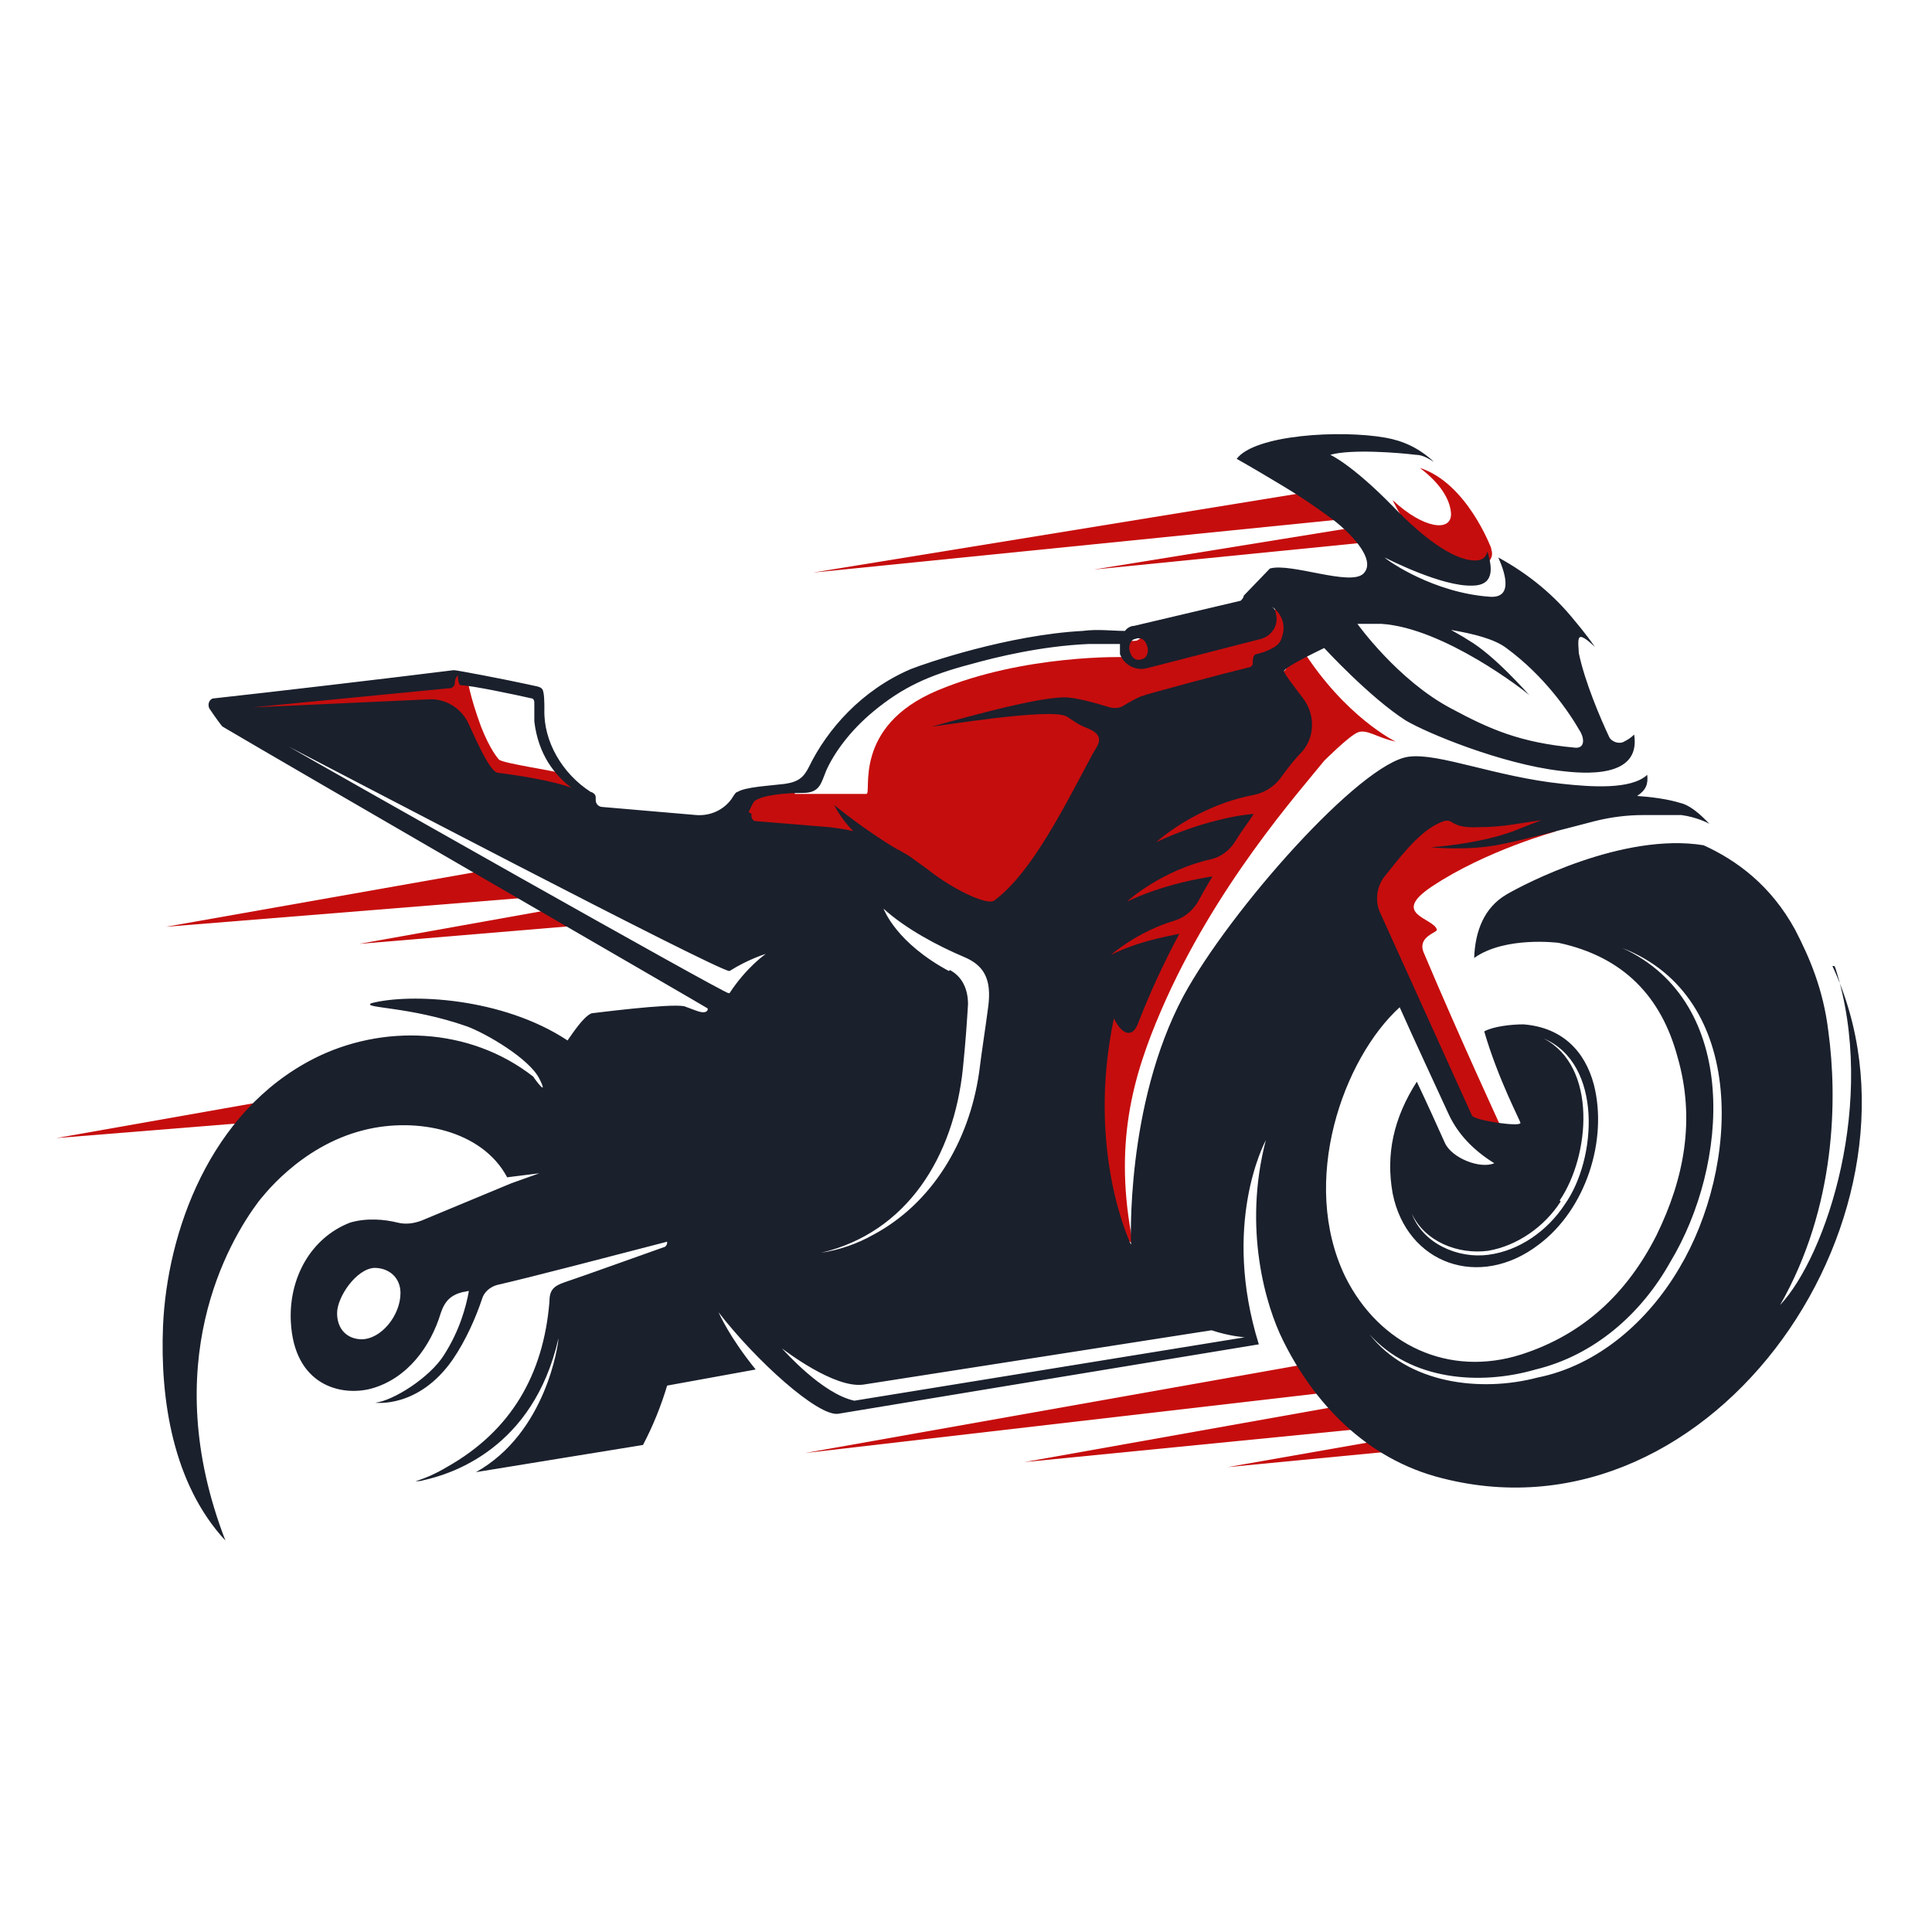
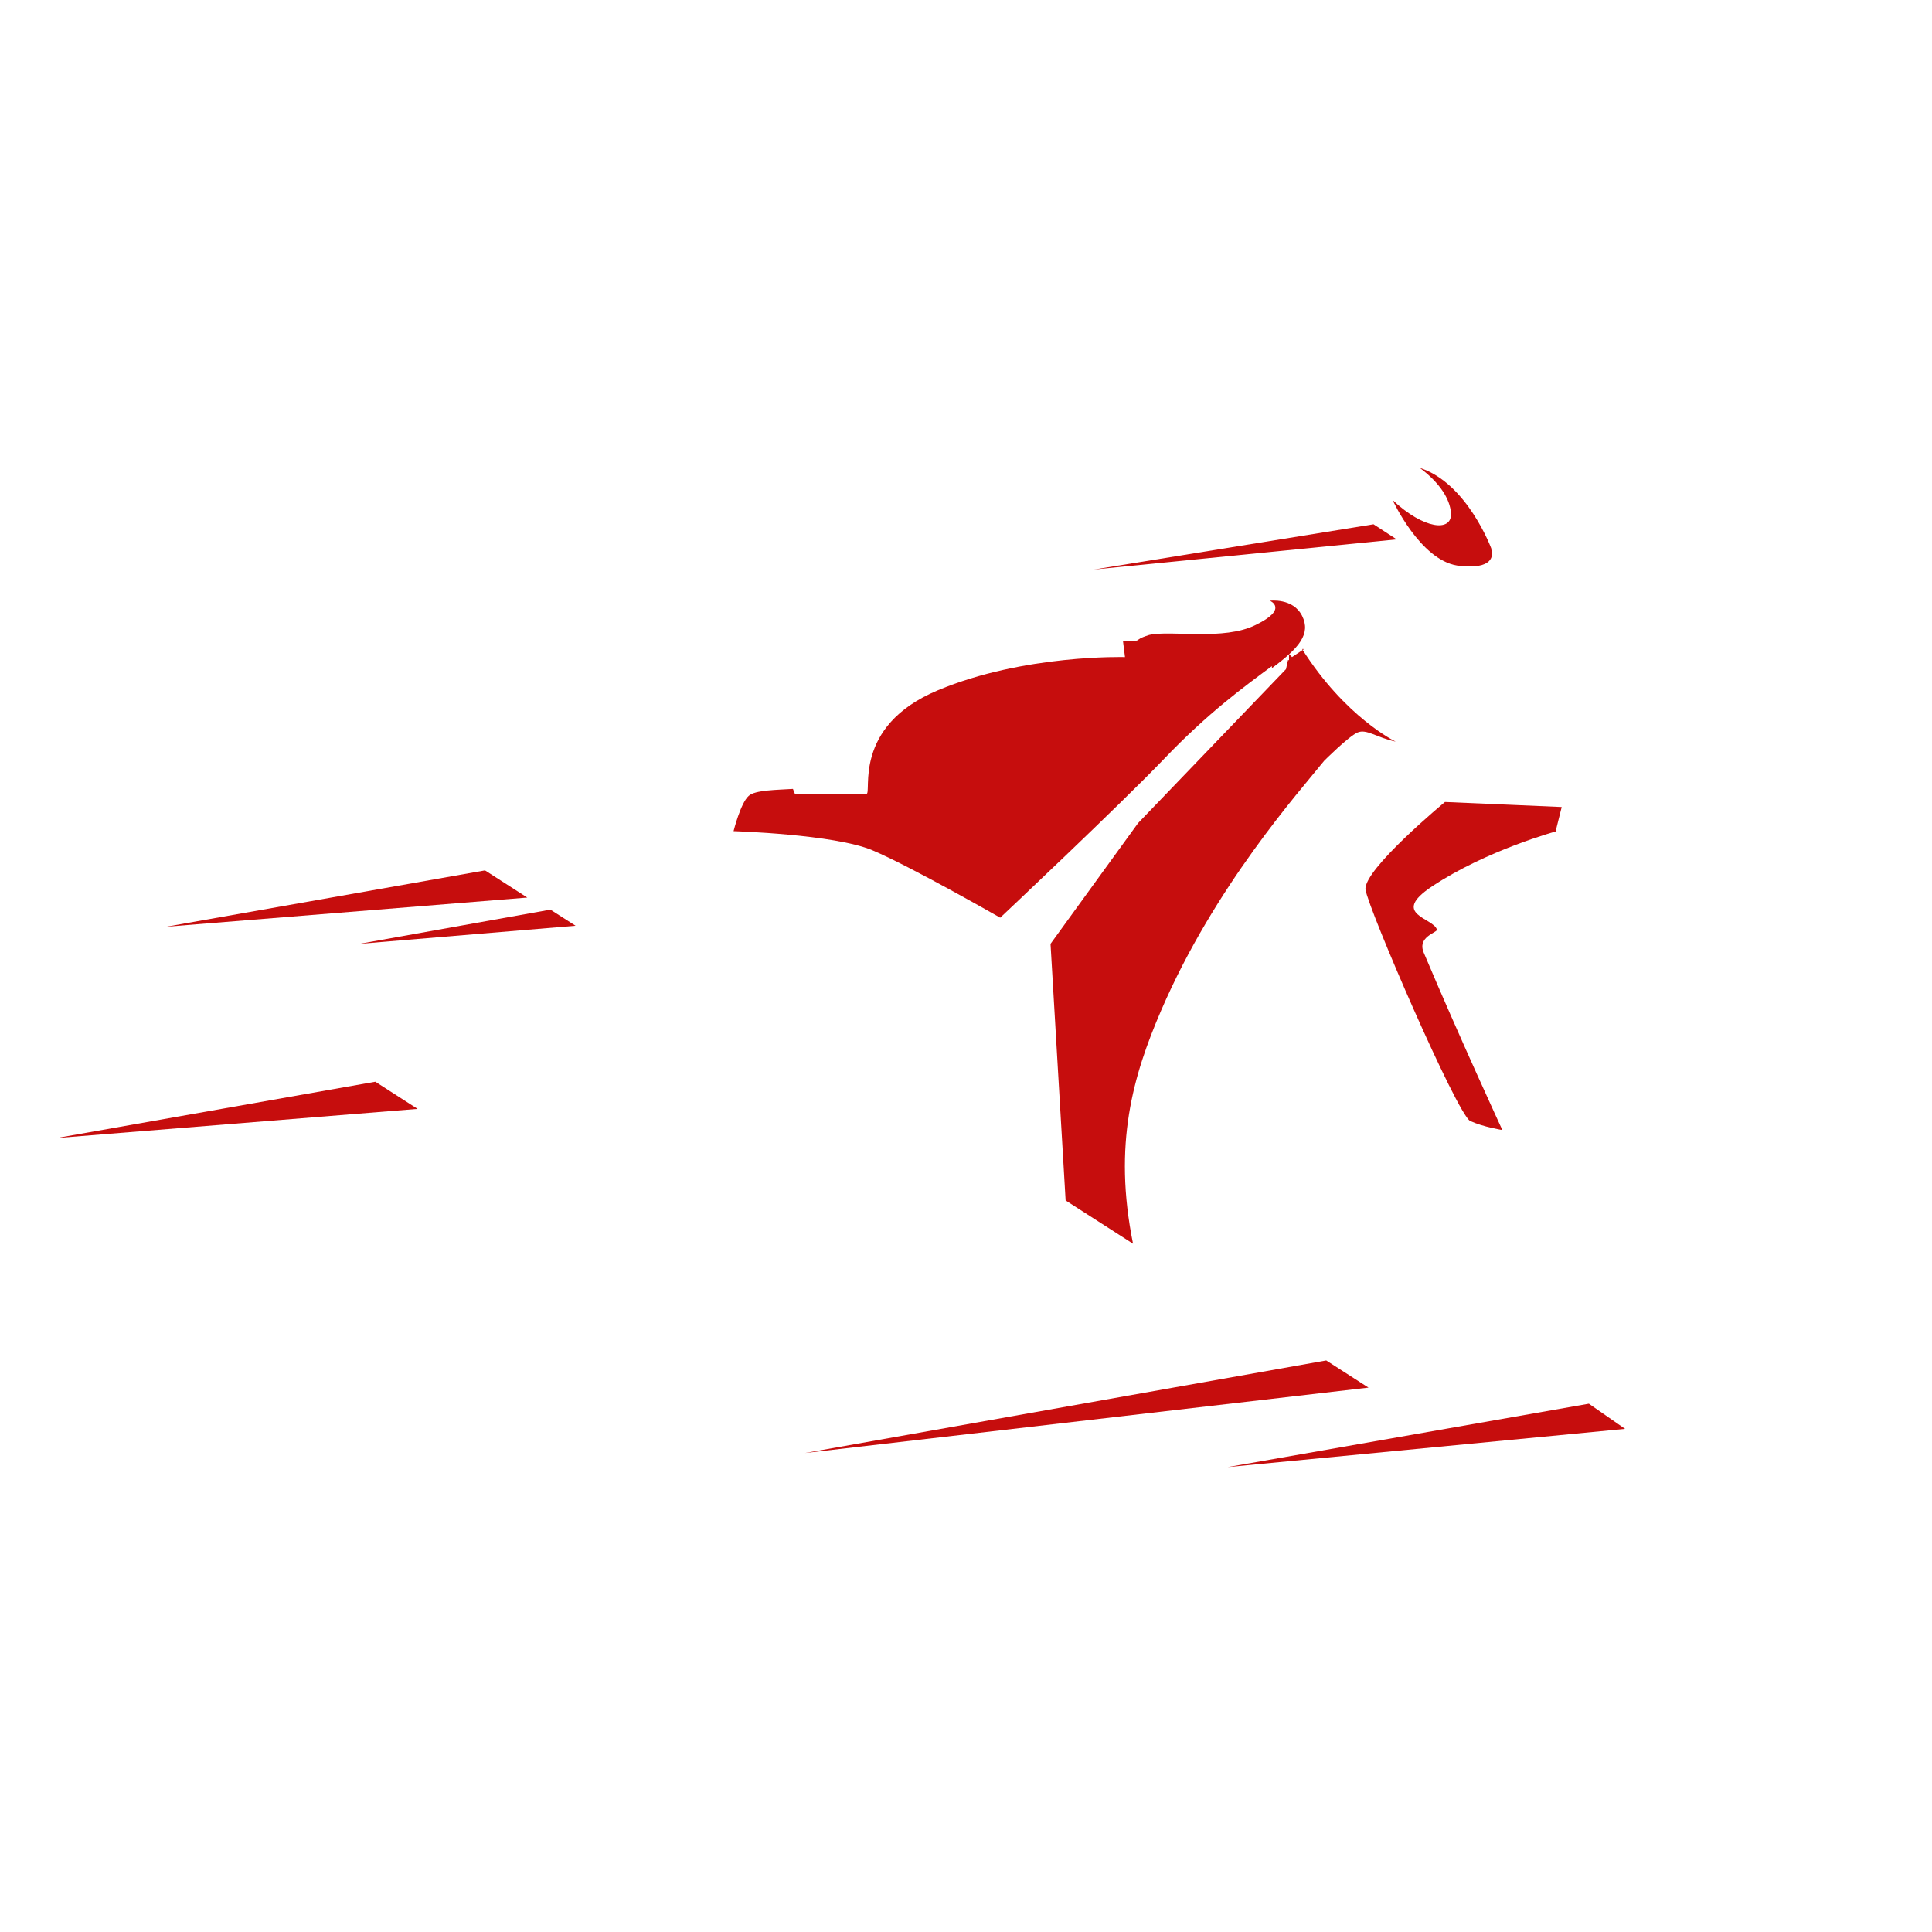
<svg xmlns="http://www.w3.org/2000/svg" id="OBJECTS" version="1.1" viewBox="0 0 192 192">
  <defs>
    <style>
      .st0 {
        fill: #1a202c;
      }

      .st1 {
        fill: #c60d0d;
      }
    </style>
  </defs>
  <path class="st1" d="M154.7,82.6s-7,1.9-12.4,5.5c-4.2,2.8.2,3.1.5,4.3,0,.3-2,.7-1.3,2.3,3.5,8.3,7.8,17.6,7.8,17.6,0,0-1.9-.3-3.2-.9-1.3-.7-10.1-21-10.4-23-.2-2,7.9-8.7,7.9-8.7l11.6.5-.6,2.4h0Z" />
  <path class="st1" d="M126.4,66.2c-2.7,2-6.3,4.6-10.7,9.2-4.4,4.6-16.3,15.8-16.3,15.8,0,0-8.9-5.1-12.7-6.7-3.8-1.6-13.8-1.9-13.8-1.9,0,0,.7-2.8,1.5-3.5.6-.6,2.9-.6,4.4-.7l.2.5h7.1c.6,0-1.5-6.7,7.1-10.3,8.6-3.6,18.6-3.3,18.6-3.3l-.2-1.6c2.3,0,.7,0,2.6-.6,2.2-.5,7.4.6,10.6-1,3.3-1.6,1.4-2.4,1.4-2.4,0,0,2.3-.3,3.2,1.5.9,1.8-.3,3.2-3,5.2v-.2Z" />
  <path class="st1" d="M129.6,64.5l-1.2.8-.3-.3v.6h-.1l-.2.9-14.7,15.3-8.7,12,1.5,25.5,6.7,4.3c-2-9.9,0-16.7,2.8-23.2,5.3-12.3,13.7-21.7,16.2-24.8h0s2.4-2.4,3.3-2.8c.9-.4,1.9.5,3.8.9,0,0-5-2.4-9.3-9.2h.2Z" />
-   <path class="st1" d="M58.2,79.1l-9.1-.9s-3.4-6.5-5.9-7.6-18.8,0-18.8,0l-.9-.9,4.5-.8,17.2-2.2,1.8.5-.5.5s.2,1.5,1.3,4.5c.9,2.3,1.7,3.2,1.8,3.3.6.4,5,1,6.4,1.4.9,1,2.2,2.2,2.2,2.2Z" />
  <polyline class="st1" points="131.8 135.2 80 144.4 136 137.9" />
  <polyline class="st1" points="48.2 86.5 16.5 92.1 52.4 89.2" />
  <polyline class="st1" points="37.3 107.5 5.6 113.1 41.5 110.2" />
-   <polyline class="st1" points="131.2 48.7 80.8 56.9 135.4 51.4" />
  <polyline class="st1" points="136.5 52.1 108.7 56.6 138.8 53.6" />
  <polyline class="st1" points="54.7 90.4 35.7 93.8 57.2 92" />
-   <polyline class="st1" points="137.7 138.9 101.8 145.3 141.3 141.4" />
  <polyline class="st1" points="157.9 139.5 122 145.8 161.5 142" />
  <path class="st1" d="M148.2,54.5s-2.4-6.5-7.1-8c2,1.5,3,3.1,3.1,4.5.1,1.9-2.7,1.6-5.8-1.3,0,0,2.7,5.9,6.4,6.5,3.7.5,3.6-1.1,3.4-1.6h0Z" />
-   <path class="st0" d="M182.4,96.2c4.2,13.2-.9,28.6-5.5,33.5,5.6-9.8,5.7-20.6,4.8-27.2-.5-4.2-1.9-7.4-3.3-10.1-2.4-4.4-5.8-6.9-9.1-8.4-8-1.3-17.9,3.9-19.6,4.9-2.2,1.3-3.1,3.6-3.2,6.3,3.1-2.2,8.4-1.5,8.4-1.5,6.5,1.4,10.2,5.4,11.8,11.3,1.8,6.2.7,12.1-2.1,17.8-2.9,5.7-7.2,9.8-13.4,11.8-7.2,2.3-14.1-.9-17.5-7.7-4.6-9.5-.2-21.7,5.4-26.8,1.6,3.6,3.3,7.2,4.9,10.7.9,1.9,2.4,3.5,4.5,4.8-1.4.6-4.2-.5-4.9-2-.9-2-1.8-4-2.8-6.1-2.3,3.6-3.1,7.2-2.4,11.1,1.4,7,8.6,9.6,14.5,5.1,4.7-3.5,6.9-10.4,5.5-15.9-.9-3.4-3.2-5.7-7-6h0c-1.2,0-3,.2-3.9.7,1.4,4.8,3.6,8.9,3.6,9.1,0,.4-4.3-.2-4.8-.7l-9.1-20.1c-.6-1.2-.4-2.7.4-3.7,1.3-1.6,3.2-4.2,5.2-5.2s.7.5,4.3.3c2.2,0,4-.4,6.1-.7-.8.3-1.8.7-2.8,1.1-3.5,1.3-8.2,1.6-8.2,1.6,0,0,3.7.4,7-.3,2.1-.4,6.6-1.6,9.3-2.3,1.6-.4,3.2-.6,4.8-.6s3.2,0,3.8,0c1.5.2,2.7.8,2.8.9-.2-.2-1.6-1.8-2.9-2.1-1.3-.4-2.9-.6-4.3-.7.9-.6,1.1-1.2,1-2.1-1.6,1.5-5.6,1.2-8.4.9-6.7-.7-12.3-3.1-15.3-2.7-4.8.6-17.8,15.3-22.4,23.8-5.8,10.9-5.2,24.7-5.2,24.7,0,0-4.5-9.2-1.7-22.5.7,1.5,1.8,2.1,2.4.5,1.2-3.1,2.6-6.1,4.1-8.9-1.5.3-4.2.8-6.8,2.1,0,0,2.6-2.3,6.3-3.4,1-.3,1.8-1,2.3-1.8.5-.9,1-1.8,1.5-2.6-1.3.2-4.9.8-8.5,2.5.2-.2,3.5-3.1,8.3-4.2,1-.2,1.9-.9,2.4-1.7.6-1,1.3-1.9,1.9-2.8-1,0-5.3.7-9.7,2.8,0,0,3.9-3.6,9.7-4.7,1-.2,2-.8,2.6-1.6.8-1.1,1.5-2,2.2-2.7,1.3-1.5,1.3-3.7.1-5.3-1-1.3-1.9-2.5-1.9-2.7,0-.4,4-2.3,4-2.3,0,0,4.5,4.9,8.1,7.2,2.2,1.3,9.5,4.3,15.3,5,2.4.3,8.1.8,7.4-3.6-.3.3-.6.5-1,.7-.5.3-1.3,0-1.5-.5-.8-1.7-2.4-5.4-3-8.3,0-.5-.2-1.6.2-1.6s1.3.9,1.4,1c-.8-1.2-2-2.6-2-2.6-2-2.5-4.5-4.6-7.6-6.3.8,1.8,1.4,4.1-.9,3.9-5.5-.4-10-3.5-10.4-3.9.4.2,5.7,2.9,8.7,2.8,2.1,0,2.1-1.6,1.5-3.4-.1.6-.5.9-1.2.9-2.3,0-5.5-2.6-8.1-5.3-4.2-4.3-6.3-5.2-6.3-5.2,2.1-.6,6.9-.2,8.5,0,.7,0,1.3.4,1.8.7-1.5-1.4-3.1-2.1-4.8-2.4-4.5-.8-13-.3-14.8,2.1,1.6.9,3.1,1.8,4.6,2.7,1.5.9,3,1.9,4.5,3,2,1.4,4.9,4.3,3.5,5.7-1.3,1.3-7.2-1.1-9.3-.5l-2.6,2.7h0c0,.2-.2.4-.3.5l-10.6,2.5c-.3,0-.7.2-.9.5-1.3,0-2.7-.2-4.2,0-7.4.4-15.6,3.2-17.1,3.8-4.9,2.1-8.3,6-10.1,9.7-.5,1-1,1.5-2.4,1.7-1.6.2-3.9.3-4.7.8-.2,0-.4.4-.6.7-.8,1.1-2.1,1.7-3.5,1.6l-9.3-.8c-.4,0-.7-.3-.7-.7v-.3c0-.3-.4-.5-.5-.5-2.8-1.8-4.7-5-4.6-8.2,0-.6,0-1.7-.2-2s-.7-.3-1.5-.5c-2.3-.5-7-1.4-7.3-1.4-6.4.8-18.3,2.2-23.8,2.8-.5,0-.7.6-.5,1,.6.9,1.2,1.7,1.3,1.8,5.9,3.5,48.1,27.9,48.2,28s0,.4-.4.4-.8-.2-1.9-.6h0c-1.5-.3-9.1.7-9.2.7-.8.3-1.9,2-2.4,2.7-6.5-4.3-15.7-4.7-19.5-3.7-1,.5,3.8.3,9.5,2.3,1.9.7,6.2,3.2,7.2,5.2s-.5,0-.6-.2c-6.4-5-15.1-5.2-21.8-1.8-10.4,5.3-14.6,17.3-15,26.6-.3,7.3,1,15.7,6.2,21.3-6.8-17.6.3-29.7,3.3-33.7.2-.2,4-5.5,10.5-7.1,5.2-1.3,11.7,0,14.2,4.7l3.2-.4-2.8,1-8.9,3.7c-.8.3-1.6.4-2.4.2-1.2-.3-3-.5-4.7,0-3.9,1.5-6.1,5.5-5.9,9.8.3,6.4,5,7.5,8,6.7,3.6-1,5.9-4.2,6.9-7.5.4-1.2,1-1.8,2.2-2.1.2,0,.4-.1.6-.1-.3,1.6-.9,3.9-2.5,6.4-1.4,2.2-5,4.5-6.8,4.7,0,0,4.3.6,7.7-4.3,1.3-1.9,2.3-4.2,2.9-6,.2-.7.8-1.2,1.5-1.4,3.1-.7,11.5-2.9,16.9-4.3,0,.2,0,.3-.2.5-3.4,1.2-8.1,2.9-9.9,3.5-1.2.4-1.6.8-1.6,2-.6,7.2-3.8,12.8-10.2,16.4-1,.6-2.1,1.1-3.1,1.4.3,0,.5,0,.8-.1h0c2.7-.6,10.9-3.1,13.4-14.1,0,.5-1.2,9.4-8.2,13.3,6.2-1,11.6-1.9,16.6-2.7,1-1.9,1.8-3.9,2.4-5.9l8.8-1.6c-2.6-3.2-3.6-5.5-3.7-5.7,3.7,4.8,9.9,10.4,11.9,10.1h0s30.2-5,41.8-6.9c-3.7-11.9.5-19.9.7-20.3-2.3,8.8,0,16.5,1.7,19.9,3,6.1,8.2,11.8,15.8,13.7,27.3,7,50-26.9,38.8-50.9h.2ZM155,119.3c3-4.4,3.8-13.3-1.6-16.1,5.9,2.5,5.3,12,2.1,16.5-1.7,2.6-4.5,4.6-7.6,5-3,.4-6.5-1.1-7.6-4.1,1.3,2.8,4.6,4.1,7.6,3.7,2.9-.5,5.6-2.4,7.2-4.9h0ZM137.3,62c6.2.4,14.3,6.7,14.7,7.1-.2-.2-3.5-4-6.1-5.5-.6-.4-1.2-.7-1.7-1,2.3.4,4.3.9,5.5,1.8,3.8,2.8,6.2,6.3,7.4,8.4.4.8.3,1.6-.6,1.5-5.4-.5-8.4-1.8-12.3-3.9-5.3-2.8-9.3-8.4-9.3-8.4h2.4ZM36,133.1c-1.5,0-2.5-1-2.5-2.6s1.9-4.4,3.7-4.5c1.5,0,2.6,1,2.6,2.5,0,2.2-1.9,4.6-3.9,4.6h.1ZM112.8,63.5c.5-.2,1,0,1.2.7.2.5,0,1.2-.5,1.3-.5.2-1,0-1.2-.7-.2-.5,0-1.2.5-1.3ZM74.4,80.7c.2-.4.4-.9.6-1.1.8-.6,3.1-.8,4.8-.8s1.8-1,2.3-2.2c.8-1.8,2.4-4,4.7-5.9,2.9-2.4,5.5-3.6,9.7-4.7,2.5-.7,7-1.8,11.7-2h3.1v1h0c.4,1.1,1.6,1.7,2.7,1.4l11.3-2.9c1.1-.3,1.8-1.4,1.5-2.5h0c0-.3-.2-.6-.5-.8h0s1.8,1.1,1.1,3.1c-.2.8-.8,1.1-1.8,1.5l-.7.2c-.3,0-.4.4-.4.7h0c0,.3,0,.5-.3.6-2.1.5-10,2.6-10.8,2.9-.5.2-1.2.6-1.7.9-.4.3-1,.3-1.4.2-1.6-.5-3.5-1-4.5-1-3.3,0-12.6,2.8-13.2,2.9.6,0,11.8-1.9,13.4-1,.5.3,1.1.8,1.9,1.1,2.1.8,1.2,1.7.7,2.6-2.7,5-6,11.8-9.8,14.6-.7.5-4.1-1.1-6.6-3.1l-1.8-1.3c-.3-.2-.7-.4-1-.6-.2,0-3.7-2.2-6.5-4.5.4.8,1.1,1.8,1.9,2.6-.8-.2-1.6-.3-2.4-.4l-7.3-.6c-.3,0-.5-.4-.4-.7l-.3-.2ZM94.3,96.5c-5.2-2.8-6.4-6-6.5-6.2,2.2,2,5.4,3.7,8,4.8,1.9.8,2.8,2.1,2.4,5-.3,2.3-.6,4.1-.9,6.5-1,6.9-4.7,13-10.5,16.1-1.6.9-3.3,1.5-5.2,1.8,8.5-2,13.2-9.5,14.1-18.4.3-3,.4-4.7.5-6.3,0-1.4-.5-2.7-1.8-3.4h0ZM44.7,68.4c.3,0,.5-.3.5-.5,0-.5.3-.8.3-.8,0,0,0,1,.3,1,1,0,5.7,1,7,1.3.2,0,.3.2.3.4v1.9c.4,3.3,2,5.3,3.7,6.6,0,0-1.8-.8-7.3-1.5-.7,0-1.9-2.6-2.9-4.8-.7-1.6-2.3-2.6-4-2.5l-17.5.8,19.5-1.9h.1ZM72.4,98.7c-.5,0-40.6-22.7-43.7-24.5,3.1,1.6,42.8,22.4,43.8,22.3,1.9-1.2,3.6-1.7,3.6-1.7,0,0-1.9,1.3-3.6,3.9h0ZM84.9,139.2c-3.2-.7-6.9-4.9-7.2-5.2.3.2,5.2,4,8.1,3.6l34.6-5.4c1.8.6,3.3.7,3.3.7l-38.8,6.3h0ZM166.9,126c-3.1,5.3-8.1,9.7-14.1,10.9-5.7,1.5-12.9.6-16.7-4.3,4.1,4.6,11,5.1,16.5,3.5,5.8-1.4,10.5-5.5,13.4-10.7,5.8-9.6,7-25.8-4.8-31.2,12.6,4.9,11.6,21.9,5.7,31.8h0Z" />
</svg>